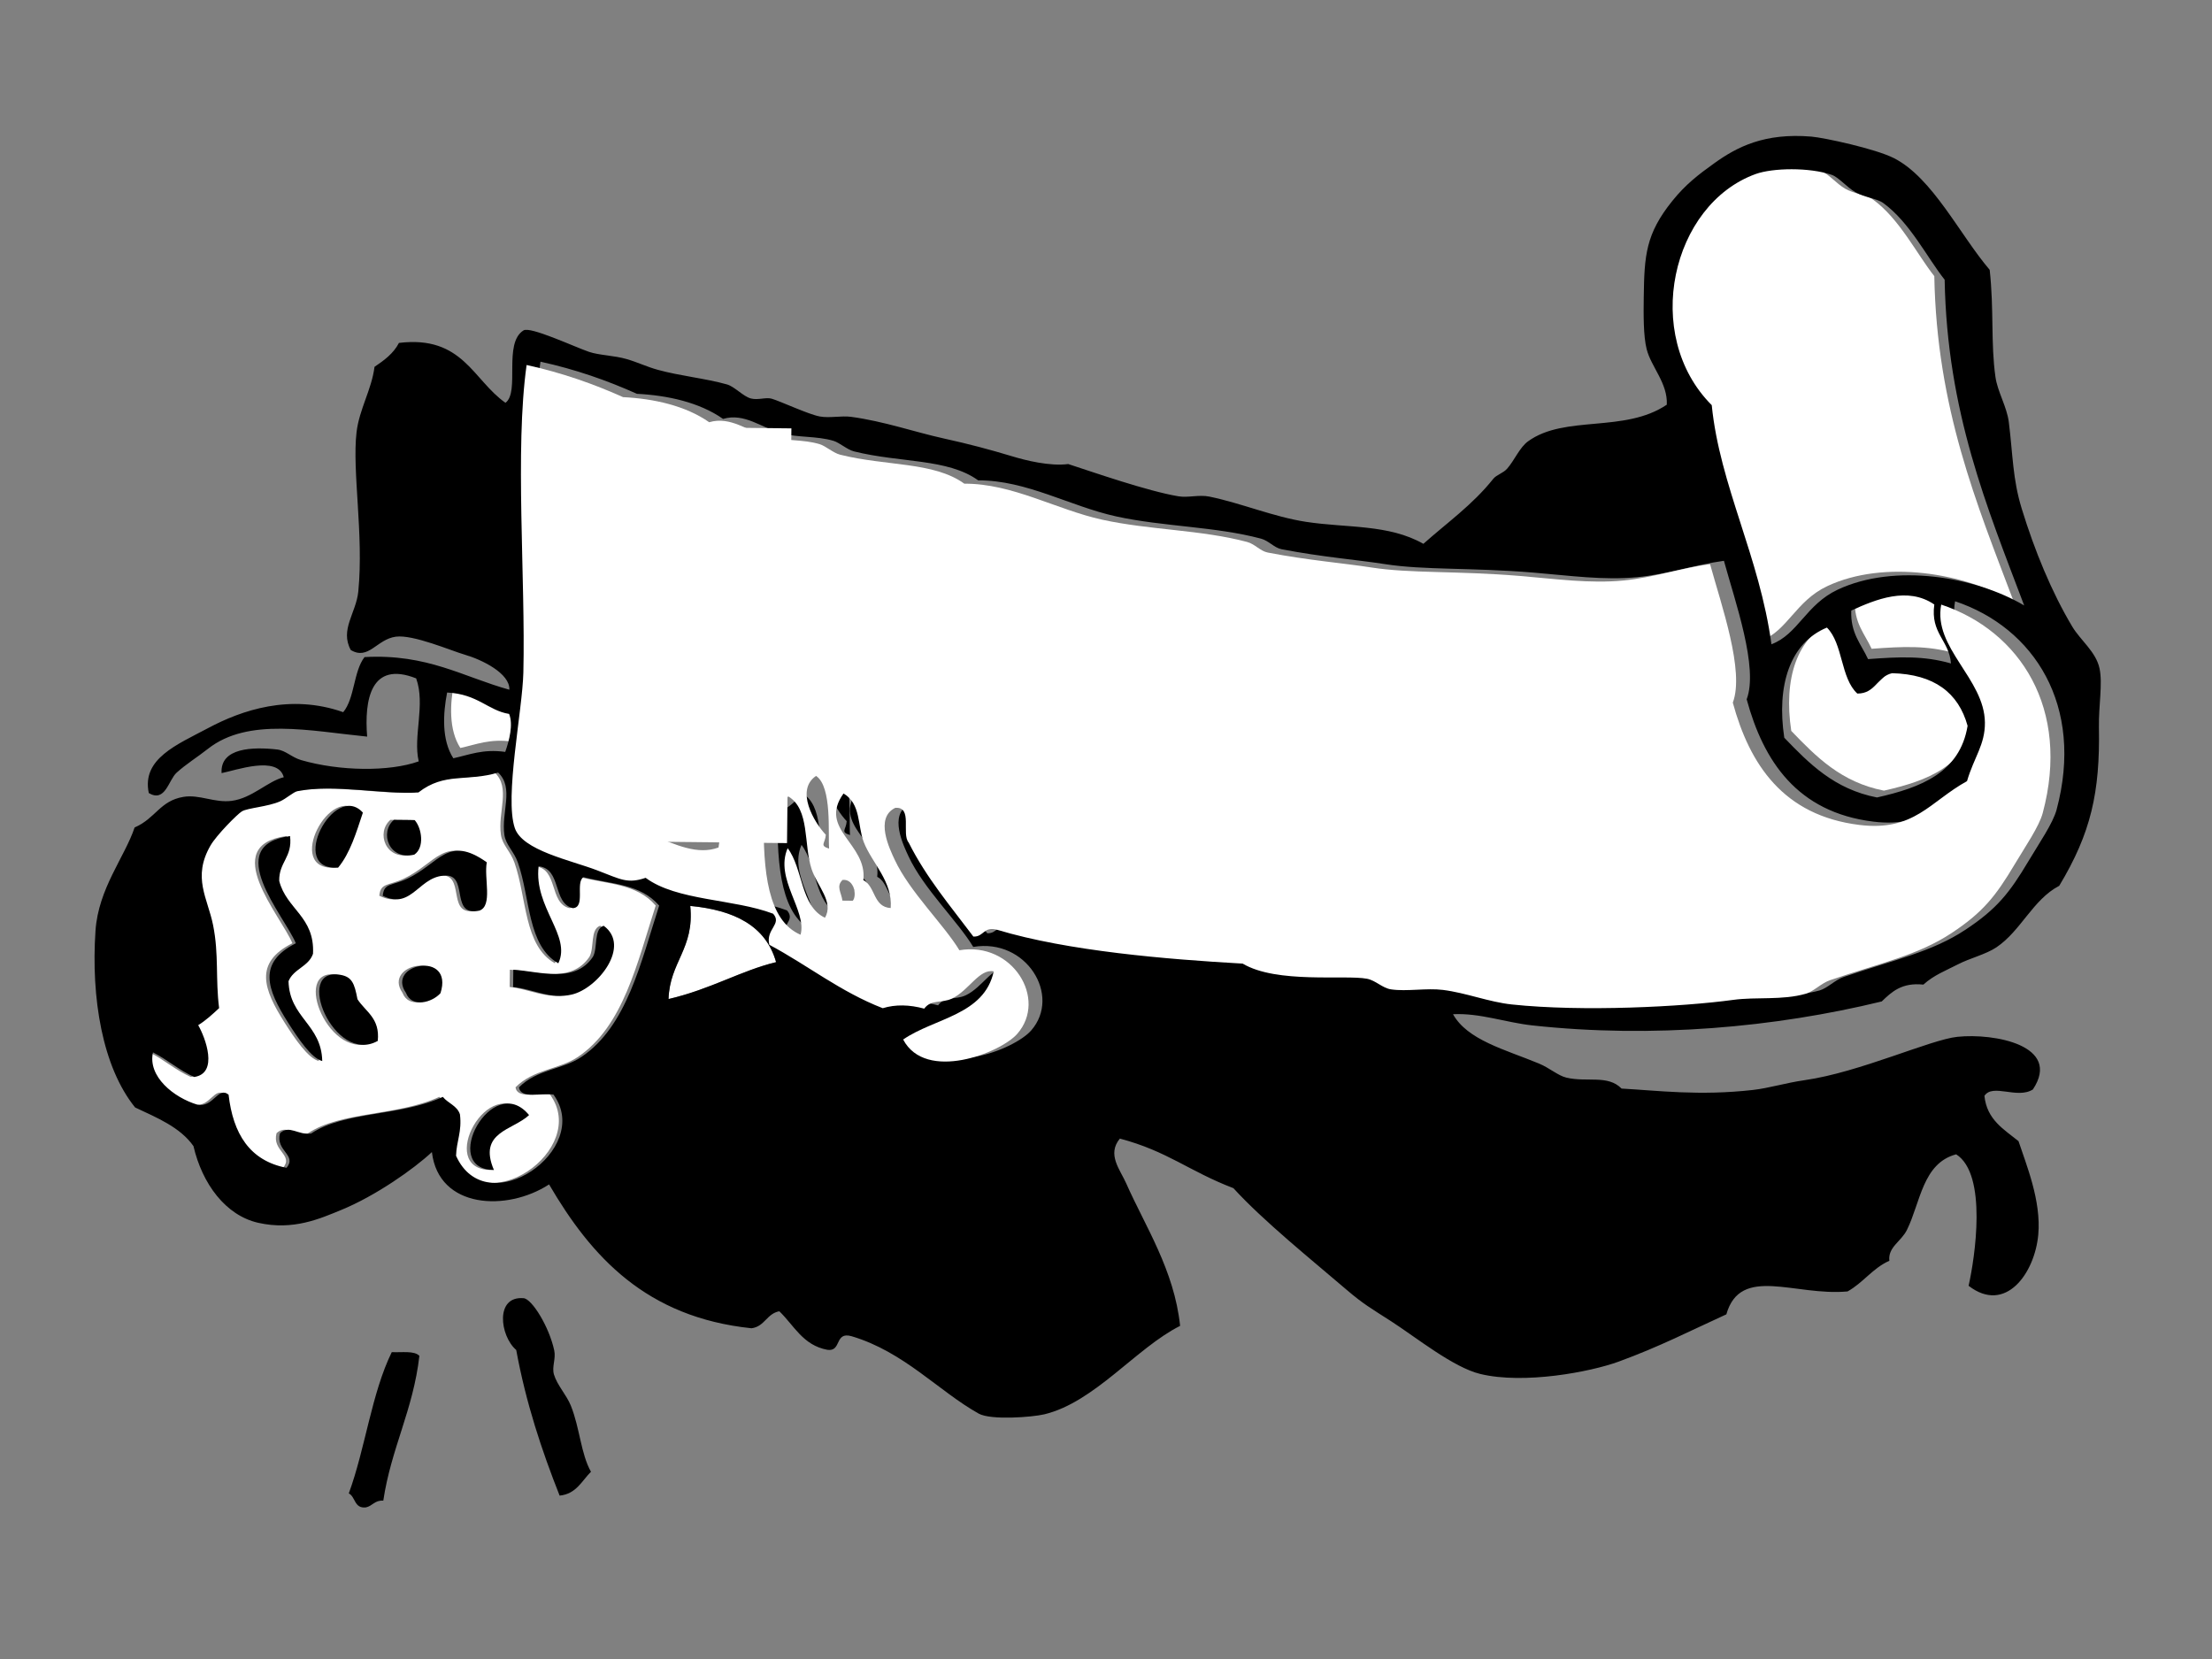
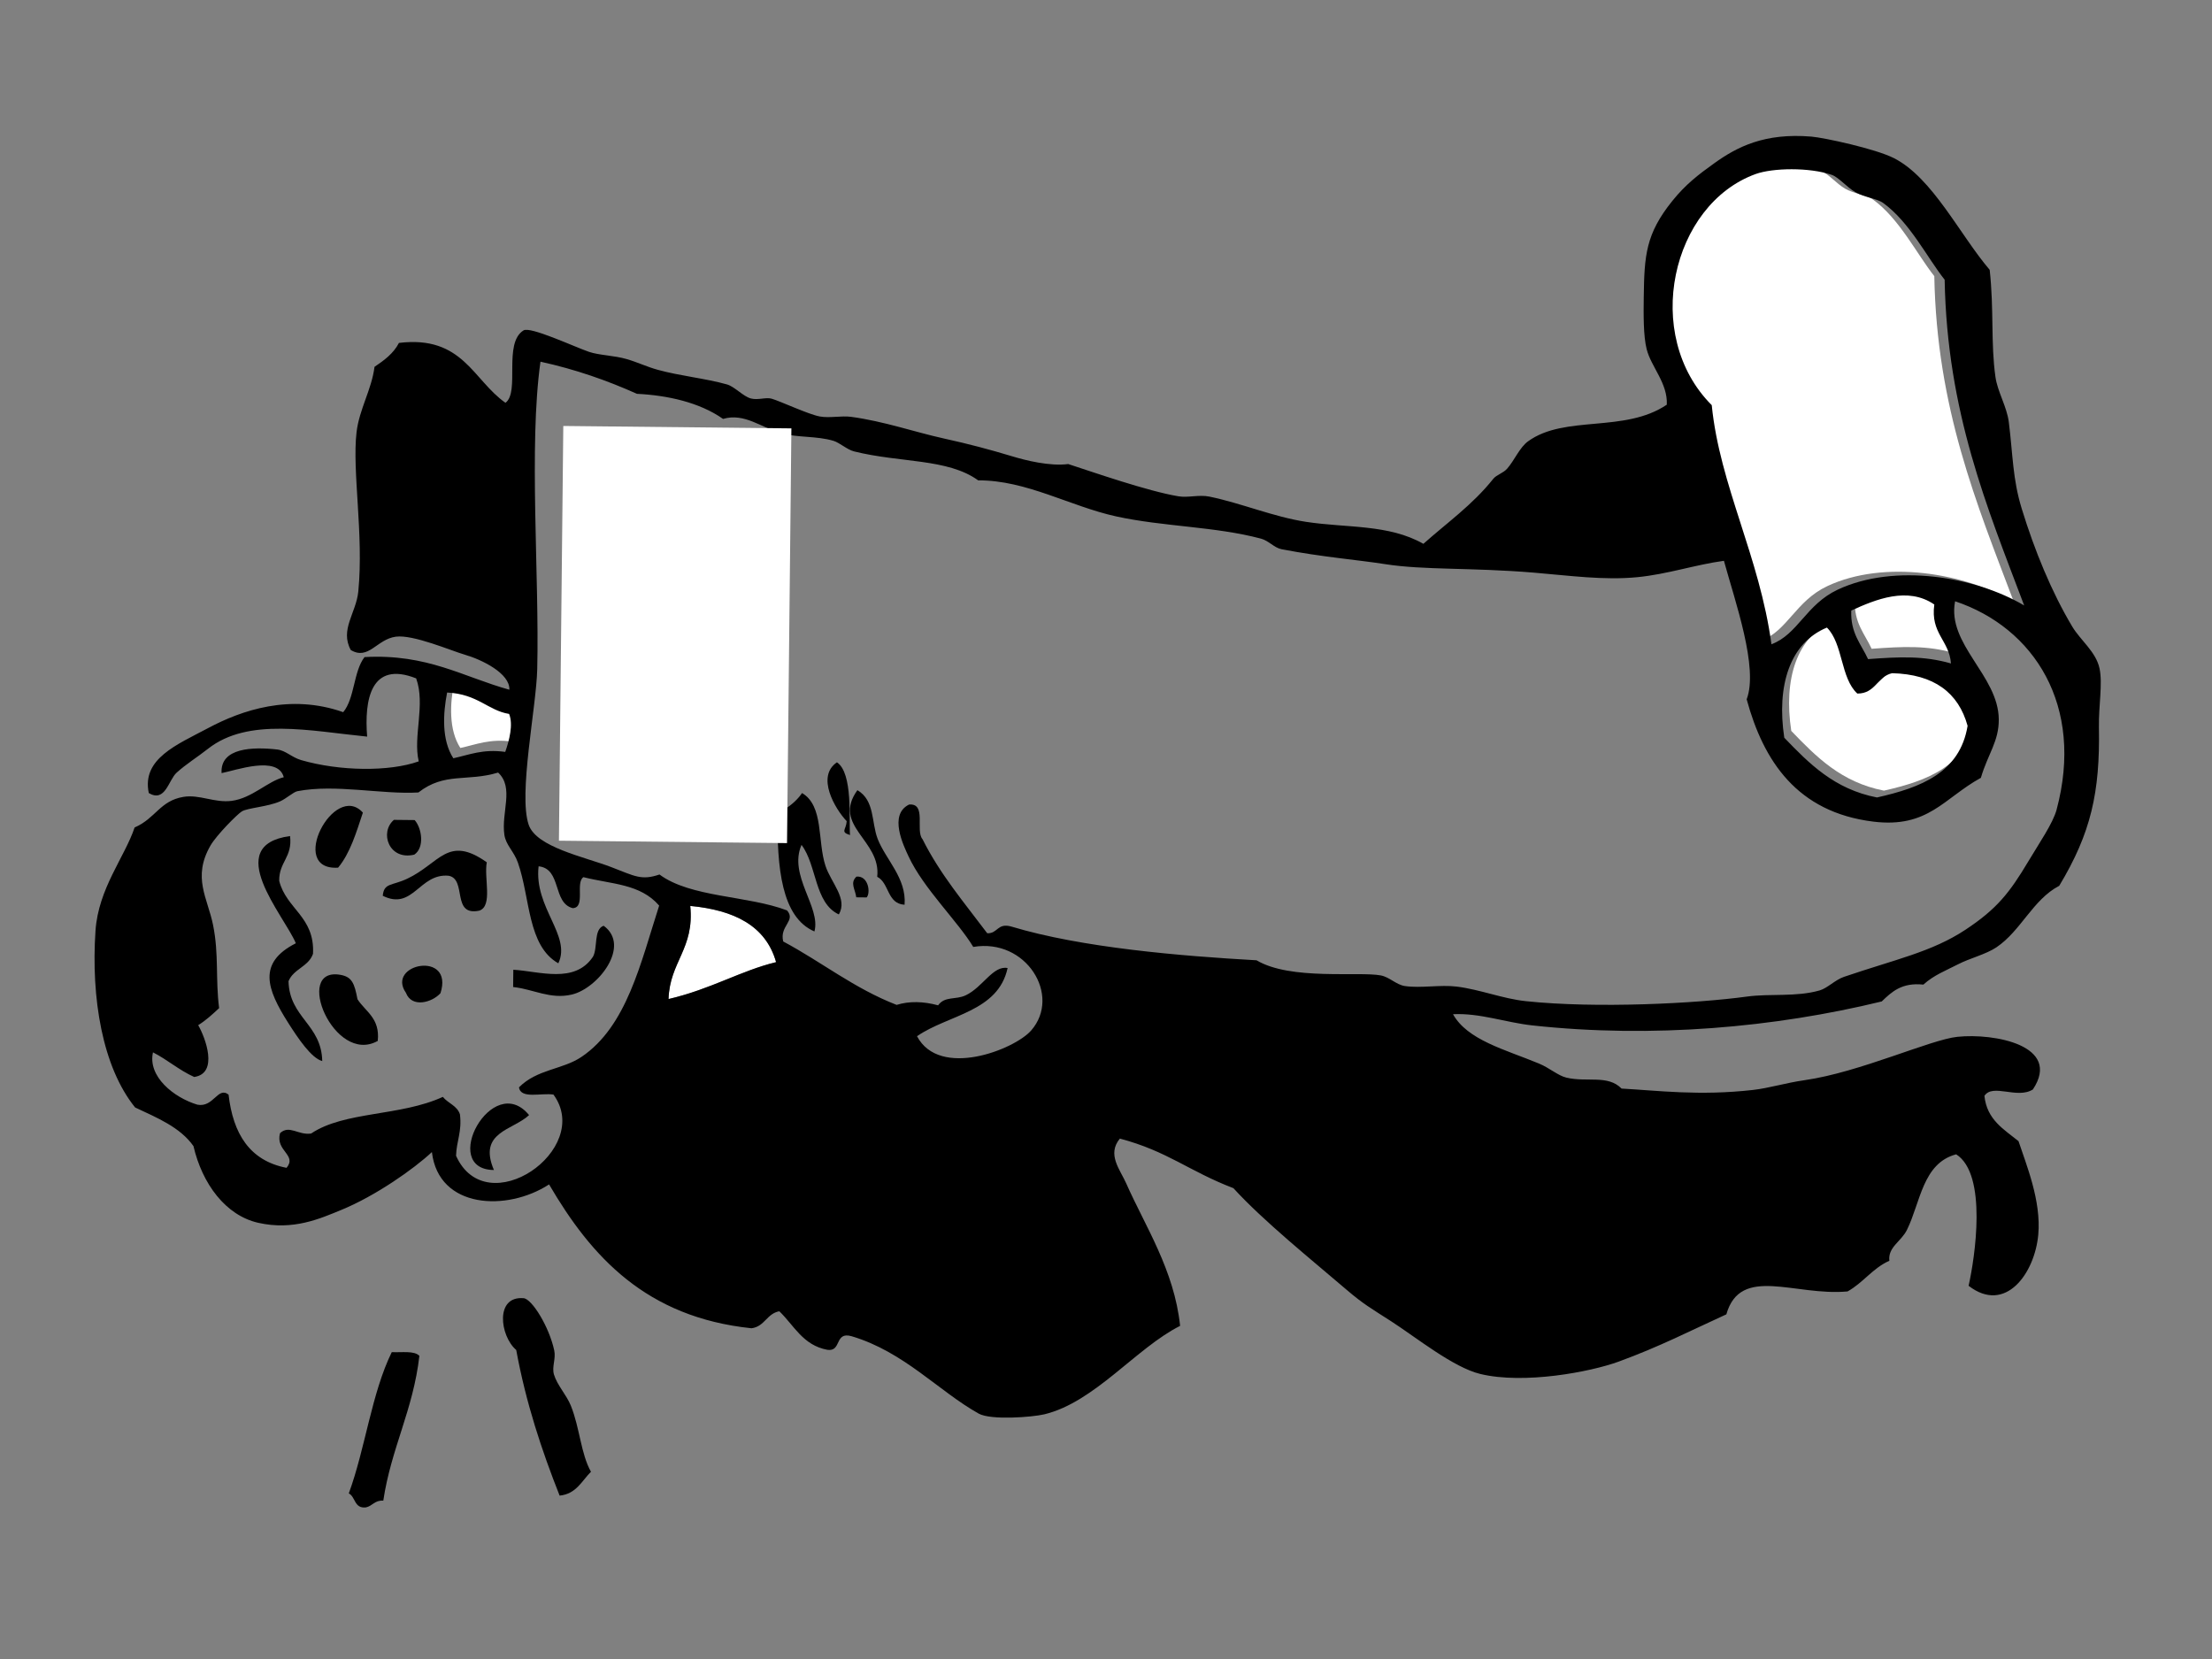
<svg xmlns="http://www.w3.org/2000/svg" width="640" height="480">
  <rect width="100%" height="100%" fill="#808080" stroke="none" />
  <title>confusedman</title>
  <g>
    <title>Layer 1</title>
    <g transform="rotate(-89.396, 317.582, 237.801)" id="svg_36">
      <path id="svg_26" clip-rule="evenodd" fill="#ffffff" fill-rule="evenodd" d="m384.027,456.198c3.314,7.045 7.193,16.248 2,24c-8.405,-1.072 -10.256,4.41 -17,5c2.18,-7.964 1.766,-14.859 1,-24c4.307,-2.026 7.447,-5.22 14,-5z" />
      <g id="svg_3">
        <path id="svg_12" clip-rule="evenodd" fill="#ffffff" fill-rule="evenodd" d="m356.027,51.198c-0.346,8.929 -5.1,11.918 -6,18c-3.053,1.272 -7.594,0.151 -11,-1c0.832,-6.499 -0.951,-10.382 -2,-15c5.241,-3.466 12.827,-3.133 19,-2z" />
        <path id="svg_16" clip-rule="evenodd" fill="#ffffff" fill-rule="evenodd" d="m339.027,104.198c0.043,5.296 -9.127,6.58 -12,3c-0.974,-7.823 10.159,-8.775 12,-3z" />
        <path id="svg_18" clip-rule="evenodd" fill="#ffffff" fill-rule="evenodd" d="m335.027,120.198c1.478,6.479 -8.498,5.707 -12,4c-1.42,-8.493 7.785,-5.597 12,-4z" />
        <path id="svg_20" clip-rule="evenodd" fill-rule="evenodd" d="m334.027,162.198c-3.084,4.741 -16.859,3.591 -21,4c0.869,-2.909 1.497,-1.125 4,-1c3.565,-3.463 12.847,-9.025 17,-3z" />
        <g id="svg_38">
          <path id="svg_24" clip-rule="evenodd" fill="#ffffff" fill-rule="evenodd" d="m378.027,450.198c-4.595,4.738 -14.588,4.079 -19,9c0.031,5.303 4.992,5.674 6,10c-0.182,12.152 -5.424,19.243 -15,22c-13.575,-2.092 -18.004,-13.329 -21,-26c2.275,-12.391 9.609,-19.724 17,-27c14.976,-2.423 27.44,1.27 32,12z" />
          <path id="svg_28" clip-rule="evenodd" fill="#ffffff" fill-rule="evenodd" d="m384.027,502.198c8.195,-14.202 11.913,-37.605 4,-54c-4.418,-9.152 -13.059,-11.369 -16,-19c25.207,-3.656 45.81,-15.449 69,-18c20.096,-20.505 57.94,-12.248 67,12c1.828,4.895 2.149,15.487 0,22c-0.668,2.023 -3.574,4.424 -5,7c-1.408,2.543 -1.746,6.236 -3,8c-5.54,7.796 -15.61,12.818 -22,18c-38.23,1.103 -65.699,12.967 -94,24z" />
          <g id="svg_37">
-             <path id="svg_4" clip-rule="evenodd" fill="#ffffff" fill-rule="evenodd" d="m248.027,-35.802c-2.099,4.235 -5.077,7.59 -7,12c1.11,7.135 11.503,3.079 15,1c1.429,2.238 3.21,4.123 5,6c8.42,-1.172 15.477,-0.191 24,-2c7.813,-1.658 13.692,-6.221 23,-1c3.052,1.712 9.232,7.731 10,9c1.012,1.673 1.402,7.464 3,11c0.807,1.785 2.761,3.829 3,5c2.241,10.958 -0.74,24.44 0,35c6.004,7.539 3.183,14.013 6,23c-4.337,4.753 -11.476,0.972 -18,2c-2.974,0.469 -4.7,2.798 -8,4c-10.217,3.723 -24.006,2.971 -29,12c8.085,3.75 16.02,-7.265 28,-6c-0.617,6.717 -10.562,4.104 -12,10c0.189,3.811 7.387,0.613 9,3c-2.001,8.244 -1.693,16.411 -8,22c-16.722,-5.206 -35.011,-8.998 -44,-22c-3.77,-5.453 -3.648,-12.777 -9,-18c-3.485,0.515 -1.466,6.534 -2,10c-15.764,11.756 -37.554,-18.976 -18,-28c4.26,0.074 6.994,1.673 12,1c2.507,-0.827 3.163,-3.503 5,-5c-5.789,-12.275 -4.409,-28.388 -11,-38c-0.603,-3.727 2.557,-6.325 0,-9c-5.185,-1.328 -6.2,5.07 -10,2c1.942,-10.725 9.746,-15.587 21,-17c2.429,-3.159 -3.866,-4.277 -3,-9c1.969,-6.828 7.989,-14.502 15,-13zm32,41c-5.78,-11.117 -13.4,-8.234 -23,-2c-4.61,2.994 -10.22,6.881 -11,10c10.655,-0.345 12.393,-9.607 23,-10c3.595,1.405 4.251,5.749 8,7c10.773,0.44 12.817,-7.85 21,-10c5.488,-0.154 6.853,3.813 13,3c-2.894,-19.859 -23.013,-1.428 -31,2zm22,12c4.229,3.438 10.196,5.137 16,7c9.066,-8.379 -17.116,-21.754 -16,-7zm-31,1c2.299,-13.776 -26.254,-1.591 -19,11c6.615,0.615 8.379,-3.621 12,-6c4.622,-0.921 6.446,-1.68 7,-5zm29,31c-0.95,5.383 -11.826,0.841 -10,9c1.406,3.927 9.483,1.183 14,2c7.913,-11.393 -0.471,-13.605 -5,-23c-2.144,-4.446 -1.193,-6.676 -5,-7c-4.284,8.833 6.684,10.49 6,19zm6,-10c2.05,3.003 7.658,2.128 10,0c0,-2 0,-4 0,-6c-3.664,-4.225 -11.849,-1.313 -10,6zm-40,8c12.478,3.841 8.388,-15.948 0,-10c-4.486,1.779 -2.692,7.664 0,10zm-51,16c11,-4.831 11.548,5.41 16,10c12.788,-10.739 -16.025,-25.961 -16,-10zm51,22c1.85,7.552 14.271,17.066 20,9c-1.05,-2.95 -6.422,-1.578 -9,-3c-7.969,-5.214 -4.349,-15.492 -4,-23c-1.667,0 -3.333,0 -5,0c-0.577,5.953 -3.527,10.767 -2,17z" />
            <path id="svg_5" clip-rule="evenodd" fill-rule="evenodd" d="m311.027,4.198c-6.147,0.813 -7.512,-3.154 -13,-3c-8.183,2.15 -10.227,10.44 -21,10c-3.749,-1.251 -4.405,-5.595 -8,-7c-10.607,0.393 -12.345,9.655 -23,10c0.78,-3.119 6.39,-7.006 11,-10c9.6,-6.234 17.22,-9.117 23,2c7.987,-3.428 28.106,-21.859 31,-2z" />
            <path id="svg_6" clip-rule="evenodd" fill-rule="evenodd" d="m318.027,25.198c-5.804,-1.863 -11.771,-3.562 -16,-7c-1.116,-14.754 25.066,-1.379 16,7z" />
            <path id="svg_7" clip-rule="evenodd" fill-rule="evenodd" d="m264.027,24.198c-3.621,2.379 -5.385,6.615 -12,6c-7.254,-12.591 21.299,-24.776 19,-11c-0.554,3.32 -2.378,4.079 -7,5z" />
            <path fill="black" id="svg_8" clip-rule="evenodd" fill-rule="evenodd" d="m162.027,35.198c-0.119,2.881 0.546,6.546 -1,8c-15.704,-1.629 -26.78,-7.887 -42,-10c0.154,-2.488 -1.571,-3.096 -2,-5c-0.422,-3.422 2.995,-3.005 4,-5c13.029,4.637 29.044,6.289 41,12z" />
            <path id="svg_9" clip-rule="evenodd" fill-rule="evenodd" d="m294.027,31.198c3.807,0.324 2.856,2.554 5,7c4.529,9.395 12.913,11.607 5,23c-4.517,-0.817 -12.594,1.927 -14,-2c-1.826,-8.159 9.05,-3.617 10,-9c0.684,-8.51 -10.284,-10.167 -6,-19z" />
            <path id="svg_10" clip-rule="evenodd" fill-rule="evenodd" d="m316.027,34.198c0,2 0,4 0,6c-2.342,2.128 -7.95,3.003 -10,0c-1.849,-7.313 6.336,-10.225 10,-6z" />
            <path id="svg_11" clip-rule="evenodd" fill-rule="evenodd" d="m266.027,38.198c8.388,-5.948 12.478,13.841 0,10c-2.692,-2.336 -4.486,-8.221 0,-10z" />
            <path id="svg_13" clip-rule="evenodd" fill-rule="evenodd" d="m231.027,74.198c-4.452,-4.59 -5,-14.831 -16,-10c-0.025,-15.961 28.788,-0.739 16,10z" />
            <path fill="black" id="svg_14" clip-rule="evenodd" fill-rule="evenodd" d="m128.027,93.198c-2.688,-2.646 -6.476,-4.191 -7,-9c13.022,-5.312 26.655,-10.012 42,-13c4.009,-4.776 15.66,-6.359 15,2c-0.187,2.371 -8.06,7.422 -15,9c-2.434,0.554 -4.78,-0.697 -7,0c-3.115,0.979 -5.838,3.699 -9,5c-6.477,2.665 -13.876,3.022 -19,6z" />
            <path id="svg_15" clip-rule="evenodd" fill-rule="evenodd" d="m268.027,69.198c1.667,0 3.333,0 5,0c-0.349,7.508 -3.969,17.786 4,23c2.578,1.422 7.95,0.05 9,3c-5.729,8.066 -18.15,-1.448 -20,-9c-1.527,-6.233 1.423,-11.047 2,-17z" />
            <path id="svg_17" clip-rule="evenodd" fill="#ffffff" fill-rule="evenodd" d="m265.027,114.198c10.787,0.213 14.617,7.383 27,6c-1.064,12.603 -5.431,21.903 -16,25c-2.58,-10.21 -8.035,-18.8 -11,-31z" />
            <path id="svg_19" clip-rule="evenodd" fill-rule="evenodd" d="m319.027,145.198c1.578,2.755 3.402,5.265 6,7c-3.668,6.37 -13.842,4.545 -21,7c-4.928,1.69 -9.464,6.628 -14,4c3.217,-7.117 14.195,-6.472 20,-11c-8.893,-3.772 -17.984,5.86 -25,4c3.96,-9.545 18.322,-11.088 34,-11z" />
            <path id="svg_21" clip-rule="evenodd" fill-rule="evenodd" d="m326.027,168.198c-2.906,5.104 -9.286,4.126 -14,6c-5.976,2.375 -11.298,8.526 -19,8c0.224,-5.11 6.224,-4.443 8,-8c10.651,1.082 14.531,-13.346 25,-6z" />
            <path id="svg_22" clip-rule="evenodd" fill-rule="evenodd" d="m301.027,168.198c0.349,3.473 -4.696,4.186 -6,3c0,-1 0,-2 0,-3c2.337,-0.309 4.131,-1.958 6,0z" />
            <path id="svg_27" clip-rule="evenodd" fill="black" fill-rule="evenodd" d="m328.027,2.198c6.417,-1.771 1.812,-13.958 1,-18c7.363,-0.547 7.723,8.962 7,16c-0.255,2.484 -2.23,4.229 -3,7c-3.105,11.179 -3.126,25.538 0,34c7.141,-1.783 16.469,1.832 24,-1c5.083,-13.25 -6.477,-14.952 -17,-14c1.457,-16.418 5.277,-34.453 -4,-46c-2.498,-3.109 -4.553,-6.362 -7,-9c-2.192,-2.363 -8.763,-3.18 -6,-8c9.929,-2.21 14.089,8.009 19,17c5.241,9.595 10.25,23.579 5,39c4.032,3.301 11.833,2.834 16,6c1.191,18.191 -5.431,28.569 -9,42c4.721,0.189 8.639,-8.079 10,-13c1.081,-3.907 5.723,-14.958 5,-20c-0.792,-5.527 -7.011,-7.813 -4,-13c5.889,-3.282 10.698,1.452 17,2c16.449,1.43 34.692,-2.187 46,-1c6.661,0.699 12.462,4.263 19,5c1.912,2.754 3.896,5.438 7,7c2.433,18.432 -10.499,21.501 -17,31c3.183,4.229 17.207,-0.922 21,5c1.247,1.947 -4.558,14.667 -6,19c-0.988,2.97 -0.945,7.275 -2,11c-0.919,3.248 -2.133,5.722 -3,9c-1.684,6.363 -2.328,13.807 -4,20c-0.613,2.271 -3.457,4.775 -4,7c-0.521,2.131 0.474,4.32 0,6c-0.747,2.649 -4.434,10.68 -5,14c-0.484,2.841 0.34,6.243 0,9c-1.179,9.564 -4.242,18.563 -6,27c-1.459,7.002 -3.023,13.209 -5,20c-1.03,3.54 -2.766,10.656 -2,16c-2.237,7.135 -7.612,23.054 -9,32c-0.441,2.848 0.608,5.908 0,9c-1.843,9.362 -5.656,18.565 -7,28c-1.68,11.795 -0.387,23.883 -6,34c6.125,6.708 11.379,14.061 19,20c1.214,0.946 1.657,2.842 3,4c2.46,2.121 6.177,3.528 8,6c7.807,10.585 2.602,27.846 11,40c6.232,0.229 10.889,-4.658 16,-6c3.828,-1.005 10.032,-1.015 15,-1c12.125,0.036 18.347,0.379 28,8c4.779,3.773 7.586,7.344 11,12c4.795,6.538 8.982,14.425 8,28c-0.266,3.674 -3.324,18.63 -6,24c-5.587,11.213 -21.88,19.197 -32,28c-11.519,1.402 -21.247,0.504 -31,2c-4.255,0.652 -8.573,3.401 -13,4c-9.649,1.306 -16.401,1.265 -25,4c-11.996,3.815 -24.051,8.894 -34,15c-3.938,2.418 -7.165,6.918 -12,8c-4.426,0.99 -10.836,-0.177 -17,0c-18.887,0.541 -30.67,-1.995 -46,-11c-4.054,-7.581 -13.163,-10.945 -18,-18c-2.061,-3.006 -3.23,-7.668 -5,-11c-1.824,-3.435 -3.211,-7.01 -6,-10c0.598,-6.265 -2.195,-9.139 -5,-12c-7.855,-30.849 -11.414,-66.16 -8,-101c0.753,-7.688 3.479,-15.252 3,-23c-7.456,4.285 -10.026,15.104 -14,25c-1.247,3.104 -3.448,5.561 -4,8c-1.362,6.014 1.03,11.964 -3,16c-0.455,10.431 -1.921,22.437 0,38c0.585,4.738 2.133,9.354 3,15c2.432,15.834 12.094,36.167 13,44c1.224,10.577 -2.159,30.322 -15,22c-2.926,-4.484 1.697,-11.642 -2,-14c-6.896,0.771 -9.611,5.722 -13,10c-6.644,2.253 -17.107,6.795 -27,6c-11.192,-0.899 -23.132,-9.245 -15,-20c8.015,1.716 32.302,5.204 38,-4c-2.672,-9.676 -14.013,-10.166 -22,-14c-3.438,-1.65 -5.039,-5.502 -9,-5c-2.194,-4.807 -6.465,-7.535 -9,-12c-1.587,-15.227 7.371,-31.06 -7,-35c-4.891,-10.451 -9.505,-19.113 -14,-31c-3.077,-8.137 -6.927,-27.292 -4,-40c1.815,-7.878 10.374,-18.646 15,-26c3.633,-5.773 4.833,-8.032 9,-13c8.414,-10.032 19.616,-24.259 29,-33c4.834,-13.021 10.461,-19.091 14,-33c-4.642,-3.747 -8.941,0.157 -13,2c-12.189,5.533 -24.855,14.138 -41,16c-6.499,-12.611 -22.344,-24.502 -26,-39c-0.875,-3.472 -1.921,-15.472 0,-19c6.346,-11.652 17.652,-21.769 22,-37c1.399,-5.066 -4.588,-2.746 -4,-7c1.247,-7.087 6.968,-9.698 11,-14c-0.698,-3.635 -4.484,-4.183 -5,-8c2.859,-30.474 20.146,-46.521 41,-59c-8.029,-12.056 -7.457,-31.896 9,-34c-4.956,-5.184 -12.845,-16.168 -17,-26c-2.609,-6.174 -6.169,-13.847 -4,-24c2.028,-9.494 11.124,-16.354 22,-19c5.427,-3.906 8.072,-10.595 11,-17c11.581,-9.587 31.569,-13.113 51,-12c12.269,0.703 21.4,8.233 30,11c2.734,6.102 7.779,7.221 9,14c0.836,4.642 -1.697,9.039 -1,14c0.831,5.912 5.82,10.395 7,15l0,0l0,0l0,0l0,0l0,0zm-95,-24c-0.866,4.723 5.429,5.841 3,9c-11.254,1.413 -19.058,6.275 -21,17c3.8,3.07 4.815,-3.328 10,-2c2.557,2.675 -0.603,5.273 0,9c6.591,9.612 5.211,25.725 11,38c-1.837,1.497 -2.493,4.173 -5,5c-5.006,0.673 -7.74,-0.926 -12,-1c-19.554,9.024 2.236,39.756 18,28c0.534,-3.466 -1.485,-9.485 2,-10c5.352,5.223 5.23,12.547 9,18c8.989,13.002 27.278,16.794 44,22c6.307,-5.589 5.999,-13.756 8,-22c-1.613,-2.387 -8.811,0.811 -9,-3c1.438,-5.896 11.383,-3.283 12,-10c-11.98,-1.265 -19.915,9.75 -28,6c4.994,-9.029 18.783,-8.277 29,-12c3.3,-1.202 5.026,-3.531 8,-4c6.524,-1.028 13.663,2.753 18,-2c-2.817,-8.987 0.004,-15.461 -6,-23c-0.74,-10.56 2.241,-24.042 0,-35c-0.239,-1.171 -2.193,-3.215 -3,-5c-1.598,-3.536 -1.988,-9.327 -3,-11c-0.768,-1.269 -6.948,-7.288 -10,-9c-9.308,-5.221 -15.187,-0.658 -23,1c-8.523,1.809 -15.58,0.828 -24,2c-1.79,-1.877 -3.571,-3.762 -5,-6c-3.497,2.079 -13.89,6.135 -15,-1c1.923,-4.41 4.901,-7.765 7,-12c-7.011,-1.502 -13.031,6.172 -15,13zm101,73c1.049,4.618 2.832,8.501 2,15c3.406,1.151 7.947,2.272 11,1c0.9,-6.082 5.654,-9.071 6,-18c-6.173,-1.133 -13.759,-1.466 -19,2zm26,24c-11.052,-0.145 -36.134,-5.121 -45,-2c-6.493,2.286 -9.103,16.195 -12,24c-2.555,6.88 -3.84,8.783 -2,14c-6.596,9.07 -5.785,25.548 -10,37c-3.01,2.716 -4.462,-2.188 -9,-1c-5.819,11.181 -13.354,20.646 -18,33c1.182,3.693 1.102,7.762 0,12c2.779,1.99 1.544,5.035 3,8c2.407,4.903 8.771,7.796 8,12c-12.73,-2.603 -13.652,-17.014 -20,-26c-12.303,6.65 -3.591,28.205 2,33c10.179,8.73 26.783,-1.693 24,-17c7.335,-4.526 16.78,-14.597 26,-19c3.042,-1.453 12.017,-5.979 15,0c0.498,5.165 -7.517,1.816 -10,4c-10.128,5.205 -18.318,12.349 -27,19c-0.104,3.104 3.146,2.854 2,7c-5.9,20.331 -7.994,49.022 -9,71c-5.773,9.907 -2.857,29.656 -4,36c-0.459,2.548 -2.651,4.476 -3,7c-0.628,4.546 0.541,10.246 0,15c-0.766,6.734 -3.363,13.331 -4,20c-1.958,20.492 -0.149,49.461 2,64c0.991,6.704 -0.029,14.192 2,21c0.675,2.266 3.092,4.428 4,7c5.194,14.718 7.462,25.34 14,35c6.082,8.986 10.753,12.616 20,18c5.254,3.059 11.062,6.989 15,8c30.251,7.763 52.611,-7.089 60,-30c-12.51,-2.294 -21.328,12.751 -34,13c-6.43,0.126 -10.045,-3.039 -17,-5c-6.002,-10.664 -14.789,-15.073 -13,-31c2.481,-22.094 17.238,-31.966 35,-37c9.147,3.372 28.237,-3.637 40,-7c-1.195,-8.235 -4.061,-16.294 -5,-25c-1.049,-9.711 0.249,-19.618 1,-30c1.319,-18.243 0.354,-31.703 2,-43c1.188,-8.155 1.854,-18.217 4,-30c0.398,-2.188 2.422,-3.732 3,-6c3.407,-13.356 3.13,-28.21 6,-42c2.769,-13.302 10.219,-26.057 10,-40c6.282,-8.884 4.801,-22.612 8,-36c0.477,-1.996 2.497,-4.237 3,-6c1.397,-4.897 0.776,-10.318 2,-15c1.529,-5.85 5.905,-10.808 4,-17c4.748,-6.907 6.652,-16.197 7,-25c3.744,-8.59 6.88,-17.787 9,-28c-24.594,-3.175 -61.725,0.357 -89,0zm-84,70c10.569,-3.097 14.936,-12.397 16,-25c-12.383,1.383 -16.213,-5.787 -27,-6c2.965,12.2 8.42,20.79 11,31zm201,336c6.39,-5.182 16.46,-10.204 22,-18c1.254,-1.764 1.592,-5.457 3,-8c1.426,-2.576 4.332,-4.977 5,-7c2.149,-6.513 1.828,-17.105 0,-22c-9.06,-24.248 -46.904,-32.505 -67,-12c-23.19,2.551 -43.793,14.344 -69,18c2.941,7.631 11.582,9.848 16,19c7.913,16.395 4.195,39.798 -4,54c28.301,-11.033 55.77,-22.897 94,-24zm-133,-45c-7.391,7.276 -14.725,14.609 -17,27c2.996,12.671 7.425,23.908 21,26c9.576,-2.757 14.818,-9.848 15,-22c-1.008,-4.326 -5.969,-4.697 -6,-10c4.412,-4.921 14.405,-4.262 19,-9c-4.56,-10.73 -17.024,-14.423 -32,-12zm23,24c0.766,9.141 1.18,16.036 -1,24c6.744,-0.59 8.595,-6.072 17,-5c5.193,-7.752 1.314,-16.955 -2,-24c-6.553,-0.22 -9.693,2.974 -14,5z" />
-             <path id="svg_29" clip-rule="evenodd" fill="#ffffff" fill-rule="evenodd" d="m448.027,71.198c-2.12,10.213 -5.256,19.41 -9,28c-0.348,8.803 -2.252,18.093 -7,25c1.905,6.192 -2.471,11.15 -4,17c-1.224,4.682 -0.603,10.103 -2,15c-0.503,1.763 -2.523,4.004 -3,6c-3.199,13.388 -1.718,27.116 -8,36c0.219,13.943 -7.231,26.698 -10,40c-2.87,13.79 -2.593,28.644 -6,42c-0.578,2.268 -2.602,3.812 -3,6c-2.146,11.783 -2.812,21.845 -4,30c-1.646,11.297 -0.681,24.757 -2,43c-0.751,10.382 -2.049,20.289 -1,30c0.939,8.706 3.805,16.765 5,25c-11.763,3.363 -30.853,10.372 -40,7c-17.762,5.034 -32.519,14.906 -35,37c-1.789,15.927 6.998,20.336 13,31c6.955,1.961 10.57,5.126 17,5c12.672,-0.249 21.49,-15.294 34,-13c-7.389,22.911 -29.749,37.763 -60,30c-3.938,-1.011 -9.746,-4.941 -15,-8c-9.247,-5.384 -13.918,-9.014 -20,-18c-6.538,-9.66 -8.806,-20.282 -14,-35c-0.908,-2.572 -3.325,-4.734 -4,-7c-2.029,-6.808 -1.009,-14.296 -2,-21c-2.149,-14.539 -3.958,-43.508 -2,-64c0.637,-6.669 3.234,-13.266 4,-20c0.541,-4.754 -0.628,-10.454 0,-15c0.349,-2.524 2.541,-4.452 3,-7c1.143,-6.344 -1.773,-26.093 4,-36c1.006,-21.978 3.1,-50.669 9,-71c1.146,-4.146 -2.104,-3.896 -2,-7c8.682,-6.651 16.872,-13.795 27,-19c2.483,-2.184 10.498,1.165 10,-4c-2.983,-5.979 -11.958,-1.453 -15,0c-9.22,4.403 -18.665,14.474 -26,19c2.783,15.307 -13.821,25.73 -24,17c-5.591,-4.795 -14.303,-26.35 -2,-33c6.348,8.986 7.27,23.397 20,26c0.771,-4.204 -5.593,-7.097 -8,-12c-1.456,-2.965 -0.221,-6.01 -3,-8c1.102,-4.238 1.182,-8.307 0,-12c4.646,-12.354 12.181,-21.819 18,-33c4.538,-1.188 5.99,3.716 9,1c4.215,-11.452 3.404,-27.93 10,-37c-1.84,-5.217 -0.555,-7.12 2,-14c2.897,-7.805 5.507,-21.714 12,-24c8.866,-3.121 33.948,1.855 45,2c27.275,0.357 64.406,-3.175 89,0zm-136,18c9.088,13.746 -7.673,26.92 -3,39c18.885,2.588 36.408,3.561 30,-18c4.116,-3.883 6.076,-9.924 5,-19c-7.905,-7.836 -21.147,-6.608 -32,-2zm39,6c1.486,11.265 -4.706,21.405 -8,31c1.834,1.167 3.386,2.614 5,4c2.928,0.261 3.072,-2.261 6,-2c3.791,-11.876 8.548,-22.786 10,-37c-6.334,-1.908 -9.185,0.998 -13,4zm21,1c1.612,10.875 -7.339,19.136 -7,32c1.763,0.903 3.097,2.237 4,4c6.333,0 12.667,0 19,0c1.504,-2.83 4.044,-4.623 4,-9c-0.779,-0.221 -1.162,-0.837 -1,-2c-3.891,-4.011 -10.691,0.844 -14,-4c0.794,-8.98 9.235,-15.285 6,-25c-3.774,-2.26 -8.285,2.01 -11,4zm33,-1c1.329,16.272 -8.116,20.12 -8,37c6.639,1.736 15.89,-1.033 25,0c1.662,-3.42 4.421,-5.099 4,-8c-1.053,-7.253 -10.791,-2.505 -17,-4c1.462,-9.872 6.875,-15.792 8,-26c-3.277,-4.197 -8.967,-0.845 -12,1zm-121,57c7.016,1.86 16.107,-7.772 25,-4c-5.805,4.528 -16.783,3.883 -20,11c4.536,2.628 9.072,-2.31 14,-4c7.158,-2.455 17.332,-0.63 21,-7c-2.598,-1.735 -4.422,-4.245 -6,-7c-15.678,-0.088 -30.04,1.455 -34,11zm29,7c-2.503,-0.125 -3.131,-1.909 -4,1c4.141,-0.409 17.916,0.741 21,-4c-4.153,-6.025 -13.435,-0.463 -17,3zm-13,11c-1.776,3.557 -7.776,2.89 -8,8c7.702,0.526 13.024,-5.625 19,-8c4.714,-1.874 11.094,-0.896 14,-6c-10.469,-7.346 -14.349,7.082 -25,6zm-6,-6c0,1 0,2 0,3c1.304,1.186 6.349,0.473 6,-3c-1.869,-1.958 -3.663,-0.309 -6,0z" />
          </g>
        </g>
      </g>
      <rect id="svg_31" height="66" width="120" y="82" x="310.5" fill="#ffffff" />
    </g>
  </g>
</svg>